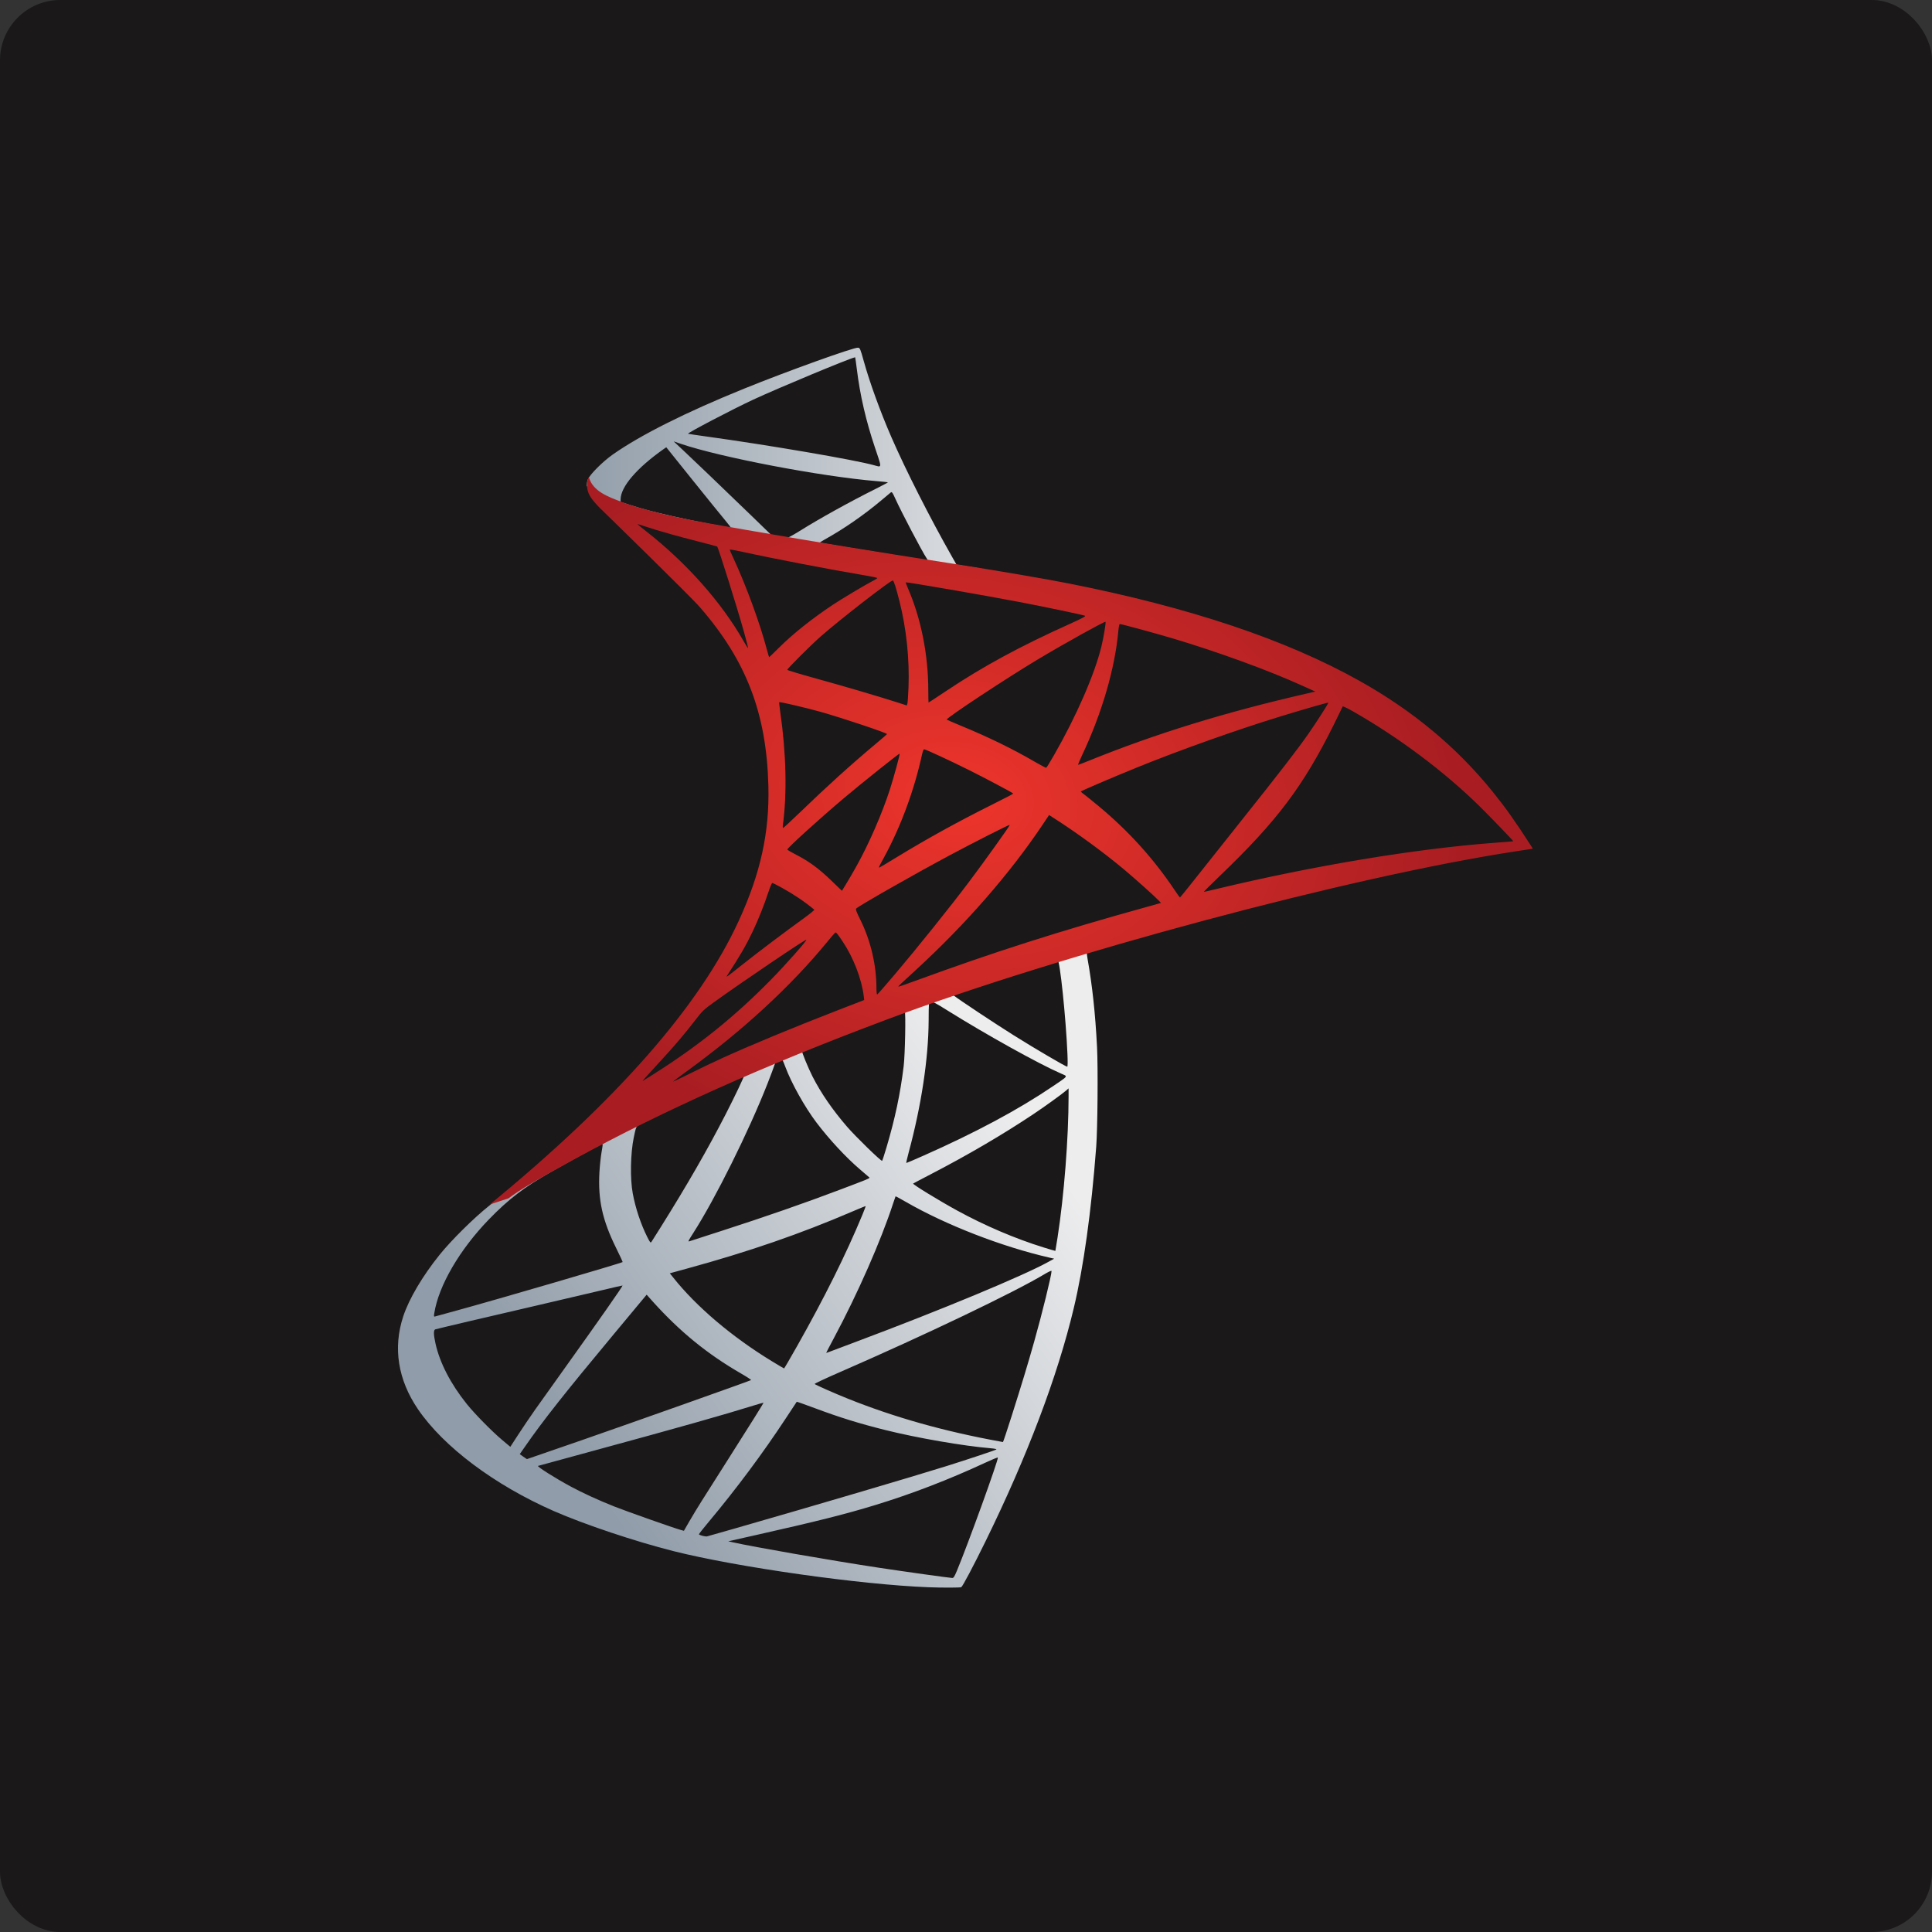
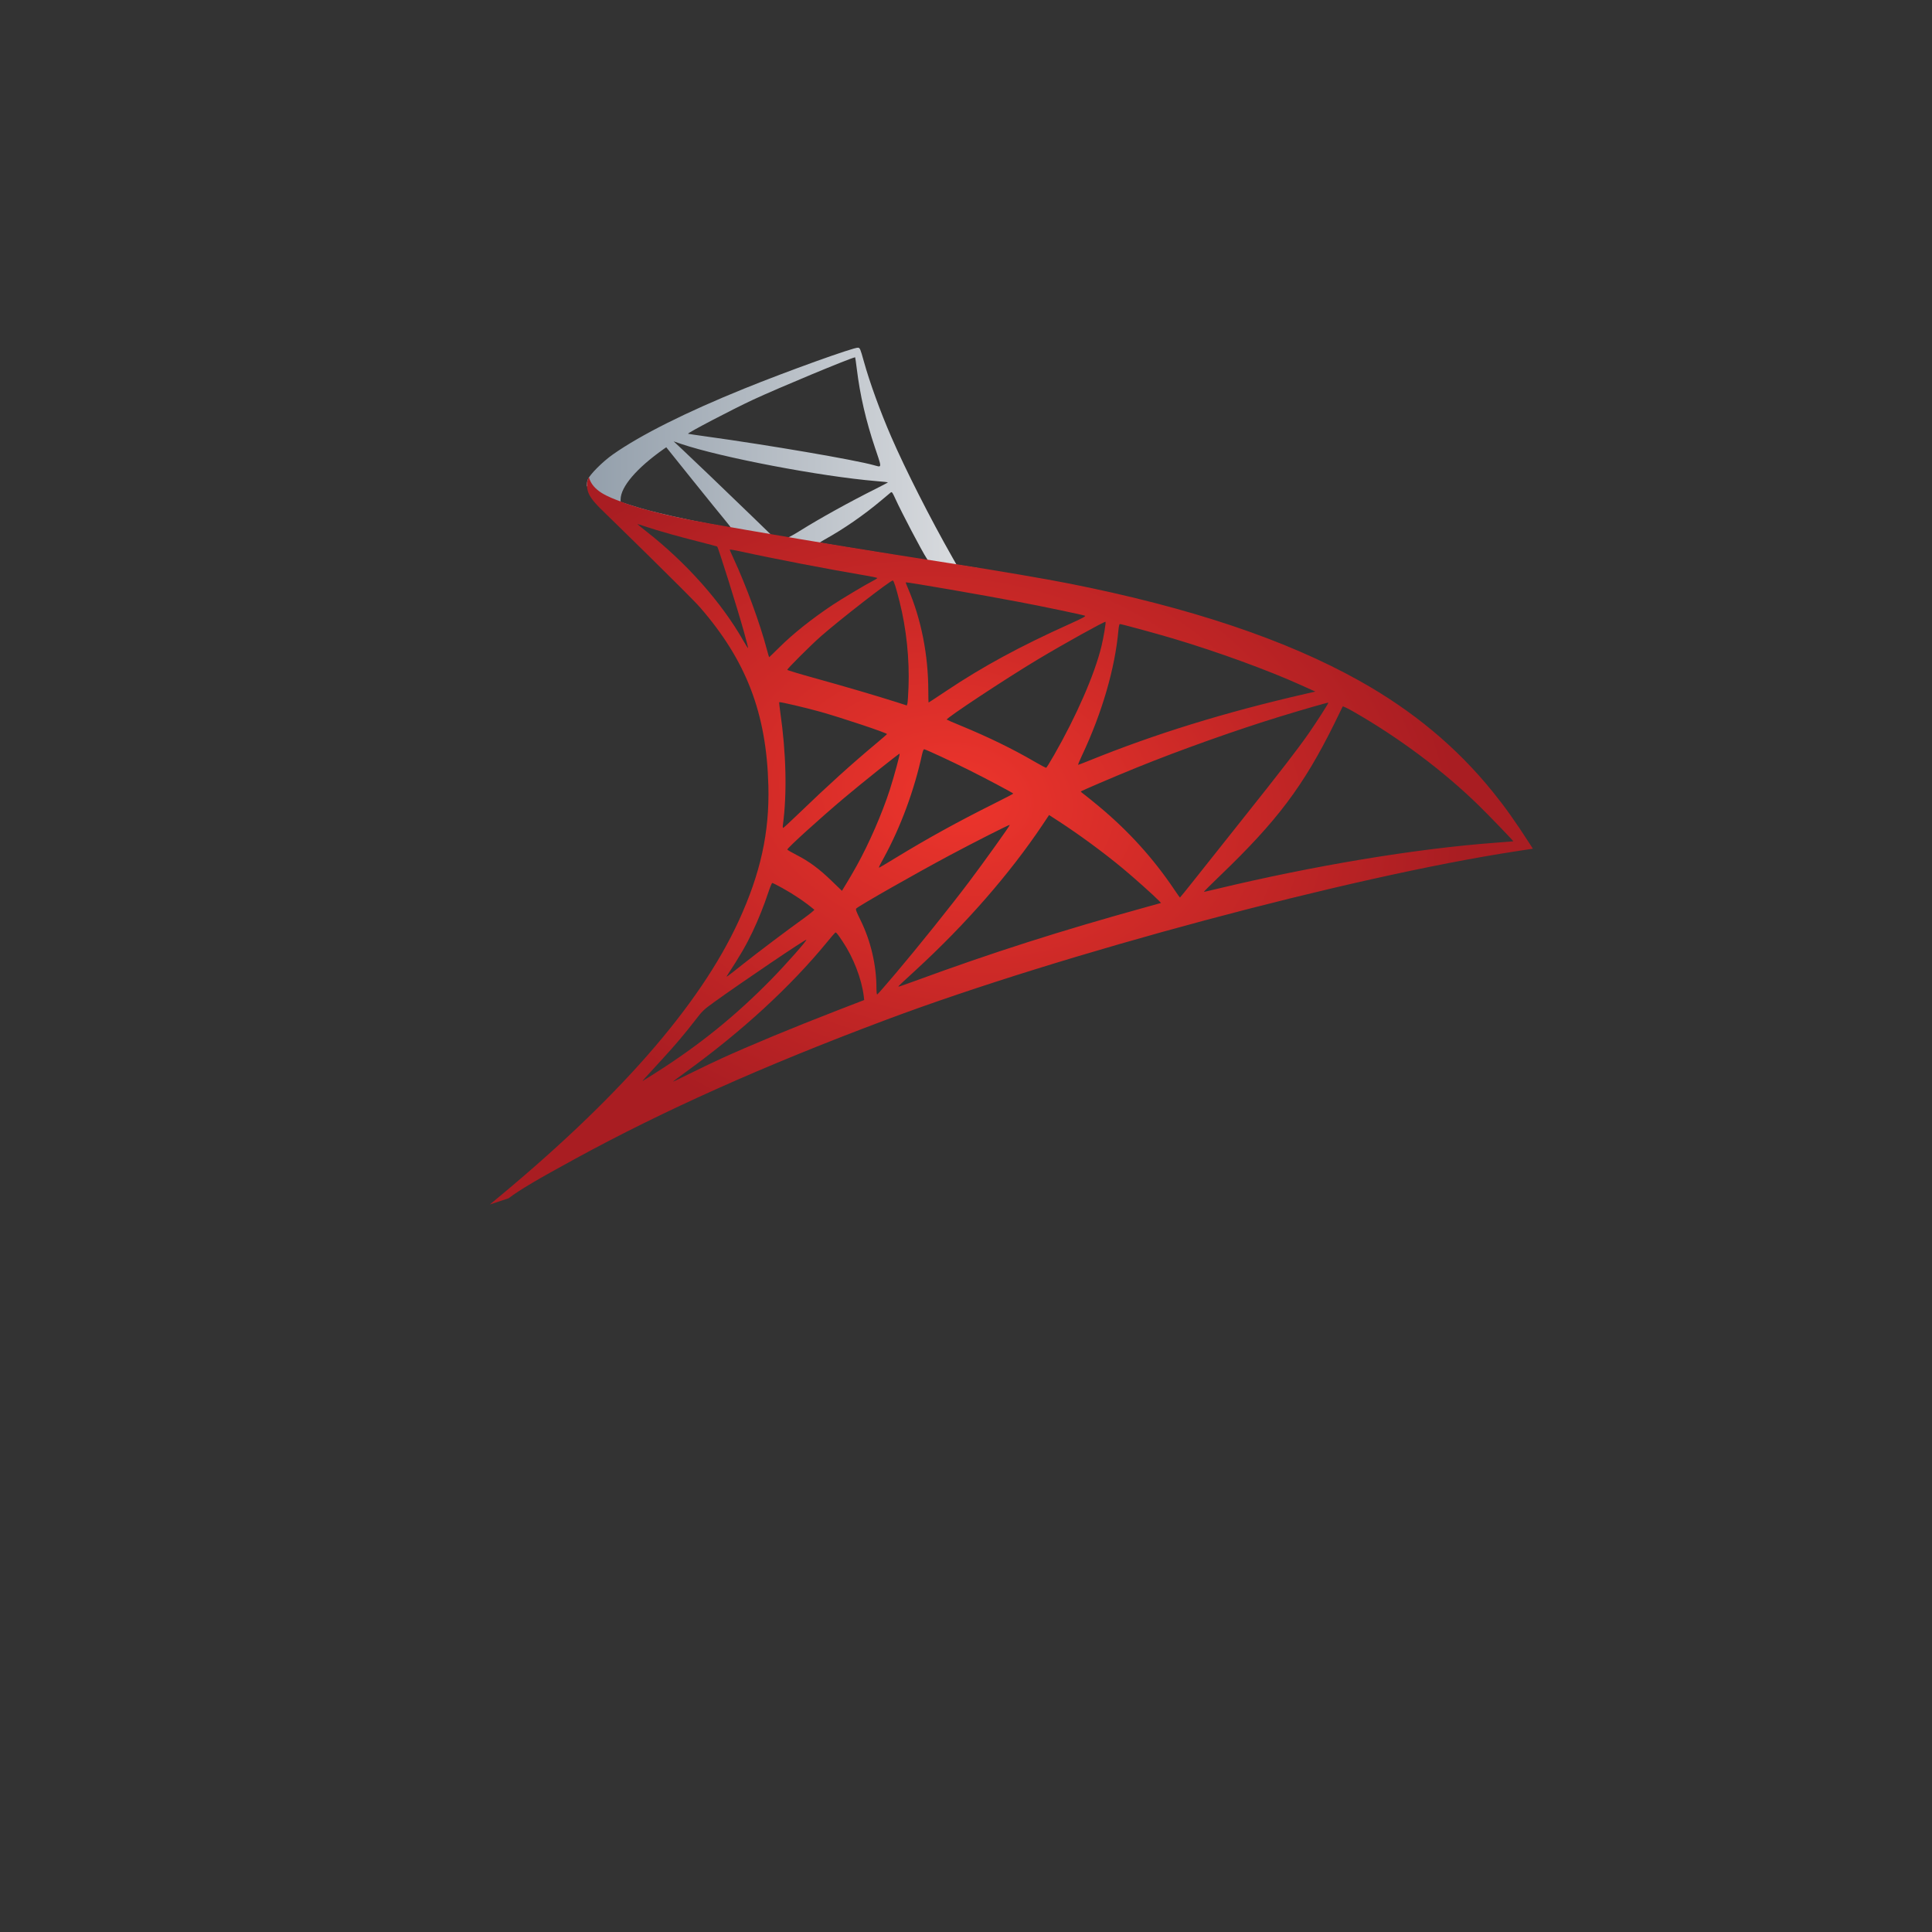
<svg xmlns="http://www.w3.org/2000/svg" width="128" height="128" viewBox="0 0 128 128" fill="none">
  <rect x="0" y="0" width="128" height="128" fill="#333333" stroke="none" />
-   <rect x="0.5" y="0.5" width="127" height="127" rx="3.5" fill="#1A1818" stroke="#1A1818" />
-   <path fill-rule="evenodd" clip-rule="evenodd" d="M57.351 66.754L73.837 61.388L74.241 62.333C72.216 62.92 72.06 62.97 72.014 63.009C71.99 63.03 72.007 63.26 72.053 63.522C72.369 65.308 72.566 67.127 72.681 69.36C72.752 70.732 72.719 74.768 72.627 75.978C72.298 80.299 71.79 83.943 71.138 86.675C70.062 91.188 68.062 96.472 65.298 102.109C64.485 103.766 63.785 105.089 63.687 105.154C63.631 105.191 62.416 105.194 61.504 105.159C57.007 104.987 48.84 103.83 44.615 102.765C42.079 102.126 38.698 100.992 36.694 100.113C32.766 98.389 29.388 95.856 27.691 93.364C26.363 91.413 26.027 89.299 26.716 87.211C27.099 86.051 27.989 84.543 29.128 83.128C29.893 82.177 31.39 80.694 32.397 79.893C33.302 79.173 34.491 78.178 35.755 77.079C36.906 76.08 37.986 75.099 39.004 74.133L43.019 73.074L57.351 66.754ZM70.721 69.828C70.617 67.409 70.219 63.595 70.069 63.595C69.938 63.595 65.829 64.909 64.096 65.505C63.077 65.855 63.065 65.86 63.183 65.953C63.559 66.247 65.924 67.816 67.17 68.597C68.597 69.492 70.609 70.671 70.708 70.671C70.738 70.671 70.743 70.342 70.721 69.828ZM61.671 66.346C61.778 66.346 62.068 66.505 62.753 66.934C65.325 68.542 68.806 70.477 70.299 71.127C70.335 71.143 70.368 71.157 70.399 71.169L70.399 71.17L70.4 71.17L70.4 71.17C70.524 71.222 70.601 71.254 70.611 71.3C70.628 71.379 70.45 71.499 69.973 71.821C69.905 71.867 69.83 71.918 69.748 71.973C67.477 73.513 64.653 75.026 61.186 76.564C60.582 76.832 60.07 77.05 60.05 77.05C60.029 77.05 60.096 76.745 60.198 76.369C61.038 73.267 61.512 70.137 61.525 67.626C61.532 66.385 61.532 66.378 61.65 66.348C61.656 66.347 61.664 66.346 61.671 66.346ZM59.872 70.619C59.963 69.861 60.017 67.079 59.943 67.004C59.896 66.957 53.329 69.492 53.138 69.63C53.096 69.661 53.548 70.762 53.831 71.32C54.389 72.416 55.155 73.53 56.123 74.651C56.69 75.307 58.394 76.965 58.444 76.907C58.464 76.884 58.591 76.49 58.728 76.033C59.298 74.12 59.654 72.438 59.872 70.619ZM51.8 70.208C51.816 70.21 51.828 70.214 51.834 70.221C51.859 70.248 51.946 70.45 52.027 70.671C52.424 71.748 53.317 73.347 54.092 74.37C54.938 75.487 56.042 76.677 56.965 77.467C57.262 77.721 57.538 77.958 57.578 77.993C57.591 78.004 57.602 78.013 57.604 78.024C57.612 78.078 57.367 78.171 55.757 78.78L55.757 78.78L55.651 78.82C53.296 79.712 50.73 80.605 47.785 81.556L47.173 81.753C46.337 82.023 45.706 82.227 45.676 82.238C45.564 82.279 45.598 82.21 45.926 81.699C47.39 79.418 49.607 74.957 50.846 71.801C51.061 71.254 51.266 70.706 51.302 70.583C51.356 70.403 51.409 70.342 51.579 70.265C51.672 70.223 51.754 70.204 51.8 70.208ZM48.085 73.808C48.706 72.597 49.338 71.265 49.305 71.236C49.254 71.191 44.095 73.603 42.511 74.414L42.49 74.425C42.367 74.488 42.288 74.528 42.23 74.589C42.128 74.696 42.093 74.866 41.995 75.337L41.989 75.361C41.771 76.407 41.74 78.094 41.922 79.068C42.105 80.052 42.459 81.11 42.881 81.949C43.074 82.332 43.1 82.362 43.163 82.272C43.201 82.216 43.481 81.772 43.786 81.285C45.55 78.466 46.879 76.155 48.085 73.808ZM70.796 72.108V72.636C70.794 75.411 70.497 79.21 70.066 81.983C69.991 82.469 69.925 82.87 69.92 82.875C69.915 82.88 69.564 82.777 69.141 82.646C67.27 82.067 65.242 81.201 63.413 80.2C62.201 79.537 60.449 78.463 60.498 78.414C60.511 78.401 61.027 78.128 61.645 77.808C64.092 76.54 66.429 75.174 68.46 73.818C69.223 73.309 70.363 72.486 70.617 72.264L70.796 72.108ZM39.854 76.337C39.934 75.879 39.947 75.783 39.896 75.786C39.888 75.786 39.879 75.787 39.87 75.791C39.724 75.845 37.759 76.928 36.493 77.649C34.73 78.654 33.693 79.446 32.397 80.783C30.449 82.793 29.054 85.189 28.771 87.013C28.738 87.224 28.746 87.243 28.836 87.216C28.891 87.2 29.562 87.015 30.33 86.805C32.92 86.097 41.161 83.69 41.251 83.614C41.262 83.606 41.065 83.18 40.813 82.67C39.908 80.834 39.613 79.492 39.713 77.673C39.736 77.258 39.799 76.656 39.854 76.337ZM59.333 79.26C59.34 79.251 59.646 79.414 60.01 79.625C62.672 81.161 66.386 82.602 69.553 83.326L69.84 83.391L69.446 83.609C67.792 84.525 62.344 86.788 56.78 88.872C55.968 89.176 55.175 89.474 55.02 89.535C54.865 89.597 54.739 89.639 54.739 89.627C54.739 89.614 54.968 89.174 55.25 88.648C56.812 85.733 58.371 82.19 59.171 79.731C59.252 79.481 59.325 79.269 59.333 79.26ZM57.135 80.486C57.262 80.178 57.36 79.917 57.351 79.908C57.343 79.9 56.939 80.064 56.454 80.273C53.027 81.747 49.581 82.935 45.517 84.046L44.377 84.359L44.596 84.632C46.132 86.565 48.469 88.553 51.112 90.168C51.556 90.439 51.931 90.661 51.946 90.662C51.961 90.664 52.35 89.996 52.812 89.179C54.626 85.967 56.049 83.107 57.135 80.486ZM69.66 84.197C69.666 84.199 69.668 84.203 69.668 84.208C69.668 84.484 69.039 87.043 68.515 88.895C68.076 90.449 67.707 91.664 67.024 93.817C66.722 94.768 66.463 95.544 66.448 95.54C66.432 95.536 66.36 95.522 66.286 95.509C62.584 94.84 59.268 93.907 56.162 92.661C55.293 92.313 54.038 91.758 53.972 91.693C53.95 91.671 54.7 91.318 55.638 90.91C61.311 88.439 67.189 85.625 69.198 84.419C69.44 84.274 69.619 84.189 69.66 84.197ZM37.474 90.561C39.69 87.465 41.277 85.197 41.246 85.168C41.239 85.162 40.645 85.297 39.927 85.47C39.209 85.643 37.205 86.112 35.471 86.514C32.35 87.236 29.023 88.018 28.841 88.073C28.716 88.111 28.72 88.413 28.852 89.007C29.137 90.294 29.862 91.695 30.932 93.026C31.452 93.672 32.598 94.838 33.252 95.386L33.81 95.855L34.334 95.048C34.622 94.604 35.128 93.854 35.463 93.38C35.798 92.906 36.703 91.637 37.474 90.561ZM42.842 85.777L43.243 86.225C45.038 88.221 46.864 89.711 49.091 90.996C49.485 91.222 49.784 91.42 49.759 91.435C49.666 91.493 42.056 94.194 38.537 95.418C36.553 96.108 34.922 96.671 34.913 96.669C34.904 96.668 34.792 96.595 34.666 96.505L34.436 96.341L34.796 95.823C35.964 94.135 37.431 92.278 40.641 88.422L42.842 85.777ZM54.024 93.309C53.351 93.058 52.795 92.861 52.786 92.872C52.777 92.883 52.436 93.399 52.03 94.017C50.543 96.278 48.762 98.669 46.969 100.81C46.606 101.244 46.307 101.622 46.307 101.648C46.307 101.704 46.724 101.814 46.844 101.789C46.888 101.78 47.734 101.54 48.724 101.255C54.058 99.723 60.6 97.794 62.74 97.122C64.089 96.699 65.923 96.088 66.007 96.034C66.052 96.006 65.91 95.975 65.632 95.951C63.82 95.799 60.761 95.27 58.644 94.741C56.921 94.31 55.647 93.915 54.024 93.309ZM50.583 92.935C50.599 92.951 49.715 94.363 48.161 96.807C47.504 97.839 46.76 99.014 46.505 99.418C46.25 99.822 45.876 100.435 45.676 100.784L45.311 101.419L45.126 101.37C44.679 101.249 41.528 100.138 40.696 99.808C39.665 99.4 38.59 98.906 37.797 98.478C36.806 97.944 35.55 97.151 35.648 97.12C35.677 97.111 37.381 96.645 39.434 96.086C44.895 94.6 47.916 93.747 49.897 93.13C50.267 93.014 50.576 92.927 50.583 92.935ZM66.111 96.565C66.11 96.563 66.105 96.563 66.093 96.565C66.011 96.583 65.68 96.721 65.293 96.901C62.841 98.039 60.413 98.973 57.961 99.722C56.017 100.316 54.101 100.798 50.111 101.695L48.249 102.114L48.554 102.182C49.867 102.48 55.069 103.387 58.175 103.858C59.949 104.127 62.88 104.536 63.09 104.545C63.176 104.549 63.237 104.453 63.402 104.056C64.141 102.284 66.163 96.694 66.111 96.565Z" fill="url(#paint0_linear)" />
  <path fill-rule="evenodd" clip-rule="evenodd" d="M56.847 23.035C56.571 23.003 52.147 24.594 49.304 25.747C45.452 27.309 42.462 28.806 40.617 30.099C39.93 30.58 39.067 31.445 38.94 31.777C38.893 31.902 38.871 32.047 38.87 32.197L40.544 33.774L44.515 35.039L53.974 36.725L64.786 38.581L64.895 37.654L64.848 37.647L64.833 37.644L64.799 37.639L63.375 37.415L63.086 36.907C61.616 34.319 59.992 31.116 59.05 28.948C58.32 27.27 57.619 25.336 57.23 23.936C56.999 23.104 56.975 23.05 56.847 23.035ZM56.638 23.675C56.649 23.673 56.655 23.673 56.656 23.675C56.665 23.686 56.715 24.033 56.766 24.446C56.979 26.184 57.368 27.87 57.978 29.685L58.061 29.929L58.061 29.929C58.28 30.58 58.362 30.823 58.29 30.884C58.247 30.92 58.15 30.892 57.993 30.847L57.993 30.847C57.964 30.838 57.932 30.829 57.898 30.82C56.626 30.465 50.93 29.489 46.809 28.92C46.145 28.828 45.592 28.746 45.584 28.738C45.531 28.685 48.555 27.104 49.896 26.481C51.615 25.683 56.297 23.737 56.638 23.675ZM45.114 29.407L44.632 29.242L45.276 29.846C45.939 30.467 47.655 32.109 49.852 34.232L51.103 35.445L51.601 35.525C51.874 35.571 52.135 35.613 52.182 35.616C52.23 35.62 52.593 35.421 52.988 35.174C54.334 34.333 56.281 33.255 58.049 32.371C58.487 32.151 58.839 31.964 58.828 31.954C58.818 31.945 58.47 31.908 58.056 31.874C54.391 31.57 47.76 30.305 45.114 29.407ZM44.142 29.633L45.894 31.817C46.858 33.018 47.825 34.209 48.04 34.466C48.254 34.722 48.42 34.94 48.41 34.947C48.36 34.984 45.87 34.5 44.551 34.198C43.197 33.888 42.636 33.739 41.798 33.472L41.115 33.253L41.117 33.084C41.126 32.245 42.185 31.008 43.983 29.742L44.142 29.633H44.142ZM59.326 33.058C59.171 32.718 59.115 32.612 59.063 32.608C59.045 32.606 59.026 32.617 59.006 32.634C58.956 32.675 58.687 32.9 58.406 33.136C57.232 34.124 55.914 35.037 54.607 35.762C54.452 35.848 54.326 35.931 54.326 35.947C54.325 35.973 55.691 36.201 59.91 36.881C61.161 37.083 61.436 37.136 61.453 37.091C61.459 37.073 61.424 37.039 61.394 36.993C61.074 36.506 59.751 33.987 59.326 33.058Z" fill="url(#paint1_linear)" />
  <path fill-rule="evenodd" clip-rule="evenodd" d="M39.015 31.61C39.015 31.61 38.741 32.043 38.999 32.687C39.159 33.086 39.639 33.565 40.168 34.072C40.168 34.072 45.705 39.464 46.383 40.245C49.451 43.78 50.784 47.26 50.907 52.064C50.986 55.147 50.39 57.857 48.944 61.007C46.351 66.652 40.888 72.878 32.45 79.801L33.689 79.392C34.485 78.797 35.566 78.161 38.116 76.769C43.988 73.562 50.583 70.612 58.684 67.573C70.339 63.201 89.511 58.071 100.42 56.403L101.557 56.228L101.382 55.955C100.385 54.407 99.704 53.453 98.885 52.442C96.492 49.488 93.595 47.078 90.046 45.094C85.169 42.369 78.843 40.25 70.847 38.663C69.335 38.363 66.024 37.797 63.33 37.377C57.623 36.49 53.943 35.89 49.877 35.183C49.681 35.149 49.472 35.113 49.253 35.076L49.252 35.075C47.846 34.834 46.048 34.524 44.798 34.254C44.045 34.092 42.614 33.754 41.502 33.372C41.39 33.328 41.271 33.283 41.15 33.238C40.282 32.915 39.258 32.533 39.015 31.61ZM42.225 34.72C42.232 34.713 42.44 34.777 42.694 34.863C43.161 35.022 43.778 35.207 44.496 35.407C44.998 35.547 45.551 35.695 46.138 35.844C46.887 36.036 47.507 36.2 47.515 36.209C47.598 36.302 48.856 40.311 49.285 41.849C49.449 42.436 49.573 42.925 49.561 42.937C49.55 42.948 49.41 42.732 49.254 42.458C47.798 39.902 45.493 37.303 42.827 35.212C42.495 34.951 42.225 34.73 42.225 34.72ZM49.029 36.526C48.7 36.453 48.424 36.407 48.359 36.412V36.412C48.35 36.412 48.346 36.414 48.346 36.417C48.346 36.439 48.457 36.695 48.592 36.984C49.43 38.784 50.366 41.34 50.818 43.072C50.886 43.33 50.949 43.541 50.959 43.541C50.969 43.541 51.273 43.246 51.637 42.885C52.542 41.986 53.785 40.997 55.167 40.074C55.721 39.704 57.376 38.715 57.785 38.51C57.969 38.417 58.121 38.321 58.121 38.299C58.121 38.276 57.787 38.203 57.38 38.135C54.943 37.725 51.152 36.995 49.029 36.526ZM59.151 38.46C59.222 38.484 59.356 38.902 59.594 39.842C60.05 41.642 60.262 43.664 60.191 45.534C60.171 46.055 60.138 46.538 60.118 46.609L60.079 46.739L59.435 46.531C58.107 46.107 55.938 45.47 54.08 44.956C53.024 44.665 52.158 44.404 52.158 44.379C52.158 44.301 53.699 42.764 54.361 42.179C55.626 41.063 59.03 38.42 59.151 38.46ZM67.491 39.876C65.165 39.431 60.047 38.547 60.008 38.582C59.999 38.591 60.069 38.777 60.162 38.994C61.029 41.008 61.501 43.391 61.502 45.753C61.503 46.188 61.512 46.544 61.523 46.544C61.534 46.544 62.065 46.195 62.704 45.768C65.13 44.148 67.571 42.824 70.865 41.341C71.698 40.966 71.957 40.825 71.884 40.795C71.733 40.732 69.225 40.207 67.491 39.876ZM73.243 41.196C73.282 41.235 73.115 42.243 72.969 42.838C72.516 44.69 71.316 47.44 69.835 50.024C69.574 50.479 69.341 50.859 69.314 50.867C69.287 50.875 68.949 50.698 68.565 50.474C67.117 49.628 65.478 48.829 63.677 48.087C63.175 47.881 62.747 47.697 62.725 47.676C62.643 47.599 66.645 44.955 68.766 43.684C70.463 42.667 73.195 41.148 73.243 41.196ZM77.748 42.312C76.574 41.962 74.304 41.344 74.189 41.344C74.159 41.344 74.118 41.529 74.098 41.758C73.875 44.268 73.017 47.224 71.689 50.042C71.525 50.388 71.408 50.672 71.431 50.672C71.453 50.672 71.773 50.55 72.14 50.401C76.559 48.61 81.147 47.194 86.501 45.966L87.142 45.818L86.232 45.407C84.044 44.415 80.672 43.185 77.748 42.312ZM51.626 46.52C51.663 46.485 53.39 46.889 54.333 47.153C55.749 47.55 58.763 48.557 58.765 48.634C58.765 48.649 58.433 48.938 58.027 49.277C56.398 50.638 54.826 52.06 52.943 53.876C52.385 54.414 51.91 54.852 51.887 54.852C51.864 54.852 51.853 54.773 51.866 54.677C52.15 52.588 52.089 49.905 51.694 47.174C51.644 46.828 51.614 46.533 51.626 46.52ZM86.691 48.608C87.206 47.871 88.033 46.58 88.007 46.554C87.984 46.531 86.374 46.993 84.858 47.458C81.983 48.337 78.142 49.704 75.331 50.846C73.717 51.502 71.602 52.408 71.603 52.442C71.603 52.456 71.717 52.552 71.856 52.655C71.995 52.758 72.412 53.095 72.781 53.402C74.762 55.047 76.422 56.88 77.821 58.967C78.004 59.239 78.164 59.464 78.176 59.464C78.188 59.464 78.603 58.95 79.099 58.324C79.594 57.697 81.064 55.845 82.368 54.209C84.85 51.093 85.939 49.683 86.691 48.608ZM88.962 46.804C89.007 46.795 89.309 46.941 89.671 47.148C92.698 48.879 95.665 51.102 97.998 53.389C98.662 54.039 100.285 55.725 100.261 55.739C100.255 55.743 99.695 55.787 99.015 55.838C93.769 56.232 87.061 57.346 80.603 58.896C80.164 59.002 79.785 59.089 79.761 59.089C79.736 59.089 80.216 58.608 80.827 58.022C84.62 54.382 86.35 52.084 88.385 47.978C88.689 47.367 88.946 46.839 88.957 46.807C88.957 46.806 88.957 46.805 88.958 46.805L88.959 46.805L88.961 46.804L88.962 46.804ZM64.243 51.041C63.022 50.431 61.404 49.68 61.231 49.641C61.192 49.632 61.137 49.762 61.09 49.974C60.573 52.352 59.674 54.786 58.559 56.825C58.225 57.435 58.204 57.48 58.257 57.48C58.272 57.48 58.773 57.181 59.37 56.817C61.463 55.54 63.469 54.436 65.81 53.267C66.549 52.897 67.145 52.587 67.134 52.577C67.05 52.498 65.359 51.599 64.243 51.041ZM59.602 49.933C59.636 49.966 59.216 51.505 58.95 52.327C58.44 53.903 57.578 55.885 56.749 57.376C56.555 57.727 56.256 58.239 56.087 58.516L55.78 59.019L55.081 58.344C54.269 57.559 53.608 57.071 52.763 56.637C52.431 56.467 52.161 56.309 52.161 56.286C52.159 56.183 54.285 54.253 55.926 52.868C57.1 51.877 59.572 49.903 59.602 49.933ZM70.112 54.391L69.504 53.998L69.066 54.654C66.894 57.894 63.987 61.224 60.697 64.247L60.678 64.265C59.664 65.196 59.509 65.339 59.523 65.359C59.526 65.362 59.534 65.362 59.544 65.362C59.547 65.361 59.551 65.361 59.555 65.361C59.589 65.361 60.082 65.188 60.653 64.979C65.797 63.092 70.206 61.684 75.912 60.104L76.921 59.823L76.77 59.664C76.489 59.367 75.118 58.142 74.413 57.556C73.155 56.509 71.505 55.294 70.112 54.391ZM66.902 54.649C66.932 54.678 65.216 57.078 64.196 58.433C62.975 60.054 60.802 62.764 59.307 64.528C58.682 65.266 58.147 65.877 58.118 65.887C58.087 65.898 58.067 65.717 58.066 65.431C58.063 63.926 57.682 62.317 57.008 60.955C56.723 60.38 56.675 60.24 56.734 60.187C56.968 59.975 60.599 57.909 62.887 56.684C64.459 55.843 66.872 54.619 66.902 54.649ZM51.811 58.823C51.487 58.644 51.196 58.498 51.165 58.498C51.134 58.498 51.015 58.781 50.901 59.128C50.628 59.962 50.245 60.92 49.861 61.728C49.429 62.636 49.015 63.348 48.193 64.604C48.069 64.793 48.105 64.766 49.204 63.893C50.246 63.066 52.044 61.712 53.224 60.861C53.648 60.556 53.974 60.291 53.949 60.27C53.32 59.746 52.606 59.263 51.811 58.823ZM55.357 61.782C55.414 61.776 55.495 61.881 55.832 62.384C56.542 63.443 57.086 64.856 57.227 66.007L57.255 66.254L55.553 66.912C52.497 68.096 49.684 69.263 47.783 70.132C47.252 70.375 46.313 70.823 45.7 71.129C45.087 71.435 44.587 71.675 44.587 71.662C44.587 71.649 44.972 71.36 45.442 71.019C49.172 68.317 52.387 65.358 54.81 62.399C55.069 62.083 55.304 61.809 55.334 61.79C55.342 61.785 55.349 61.783 55.357 61.782V61.782ZM51.087 64.898C52.047 63.92 53.472 62.311 53.423 62.261C53.374 62.212 49.158 65.063 47.314 66.392C46.629 66.885 46.54 66.97 46.073 67.576C45.363 68.496 44.739 69.233 43.922 70.121C42.626 71.531 42.519 71.652 42.6 71.605C42.644 71.579 42.982 71.368 43.351 71.134C46.302 69.265 48.684 67.346 51.087 64.898Z" fill="url(#paint2_radial)" />
  <defs>
    <linearGradient id="paint0_linear" x1="52.323" y1="117.159" x2="82.917" y2="95.597" gradientUnits="userSpaceOnUse">
      <stop stop-color="#909CA9" />
      <stop offset="1" stop-color="#EDEDEE" />
    </linearGradient>
    <linearGradient id="paint1_linear" x1="38.87" y1="38.581" x2="64.895" y2="38.581" gradientUnits="userSpaceOnUse">
      <stop stop-color="#939FAB" />
      <stop offset="1" stop-color="#DCDEE1" />
    </linearGradient>
    <radialGradient id="paint2_radial" cx="0" cy="0" r="1" gradientUnits="userSpaceOnUse" gradientTransform="translate(63.42 52.843) rotate(-171.416) scale(33.576 23.965)">
      <stop stop-color="#EE352C" />
      <stop offset="1" stop-color="#A91D22" />
    </radialGradient>
  </defs>
</svg>